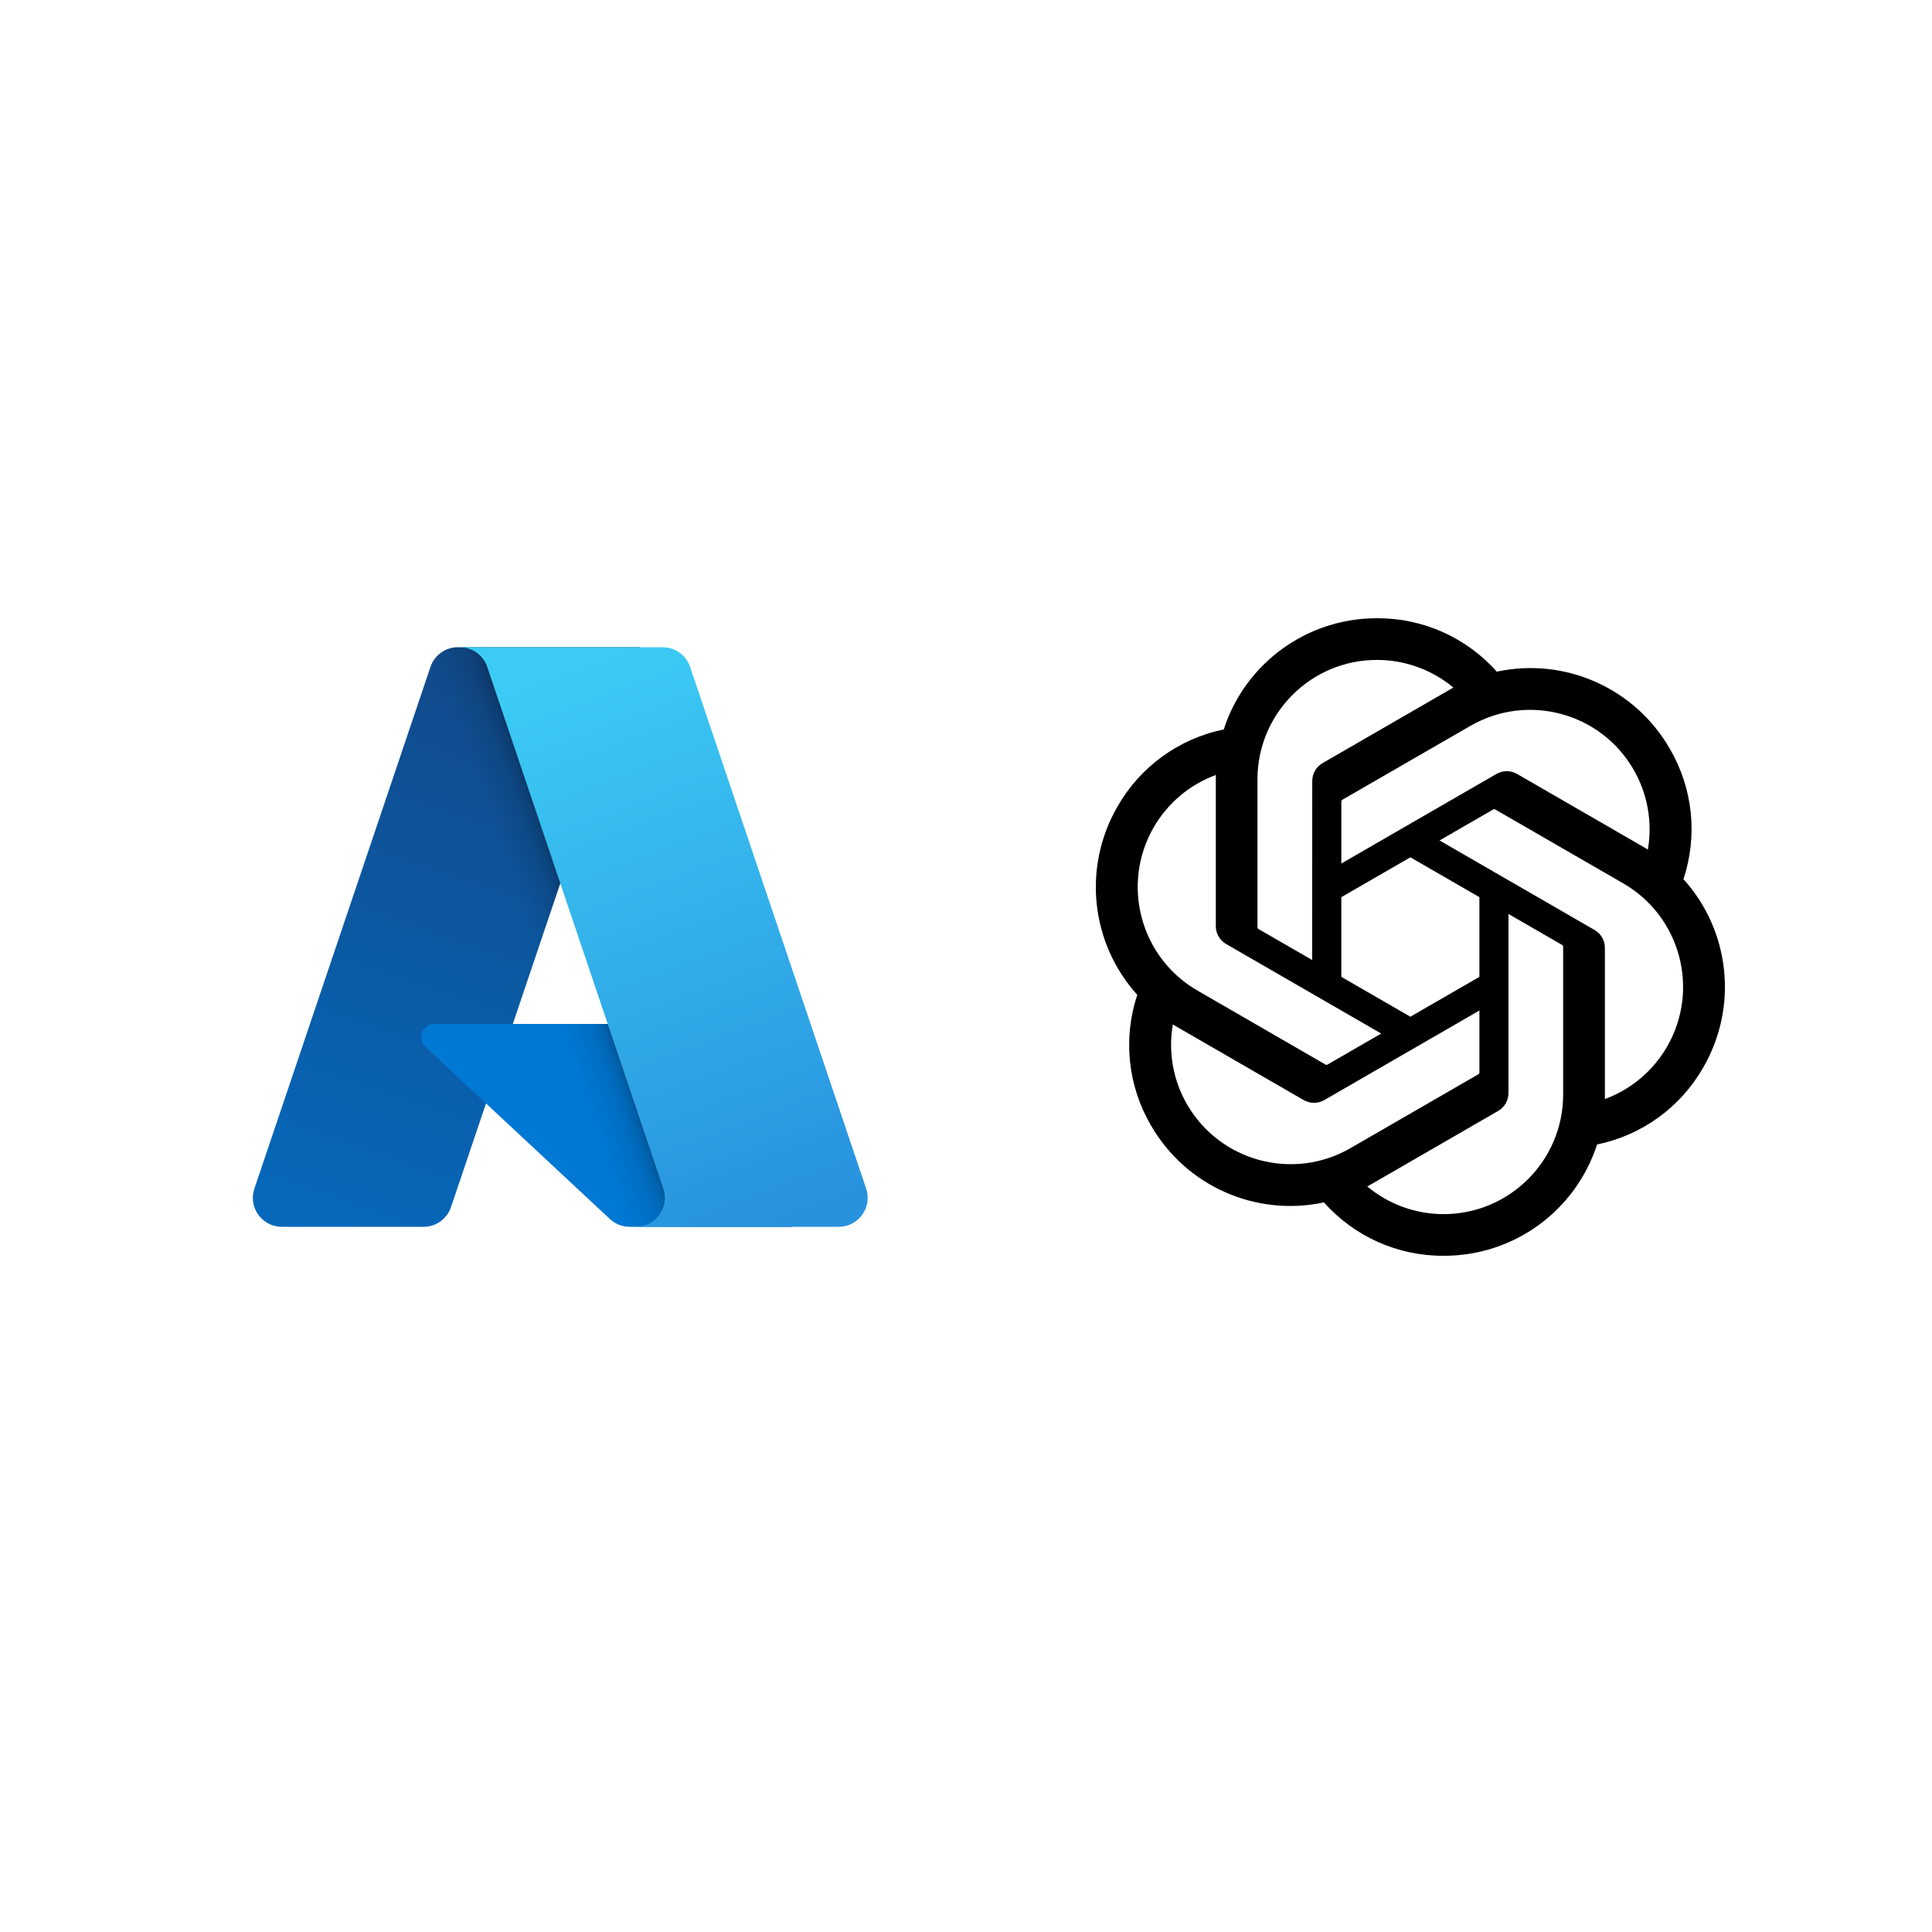
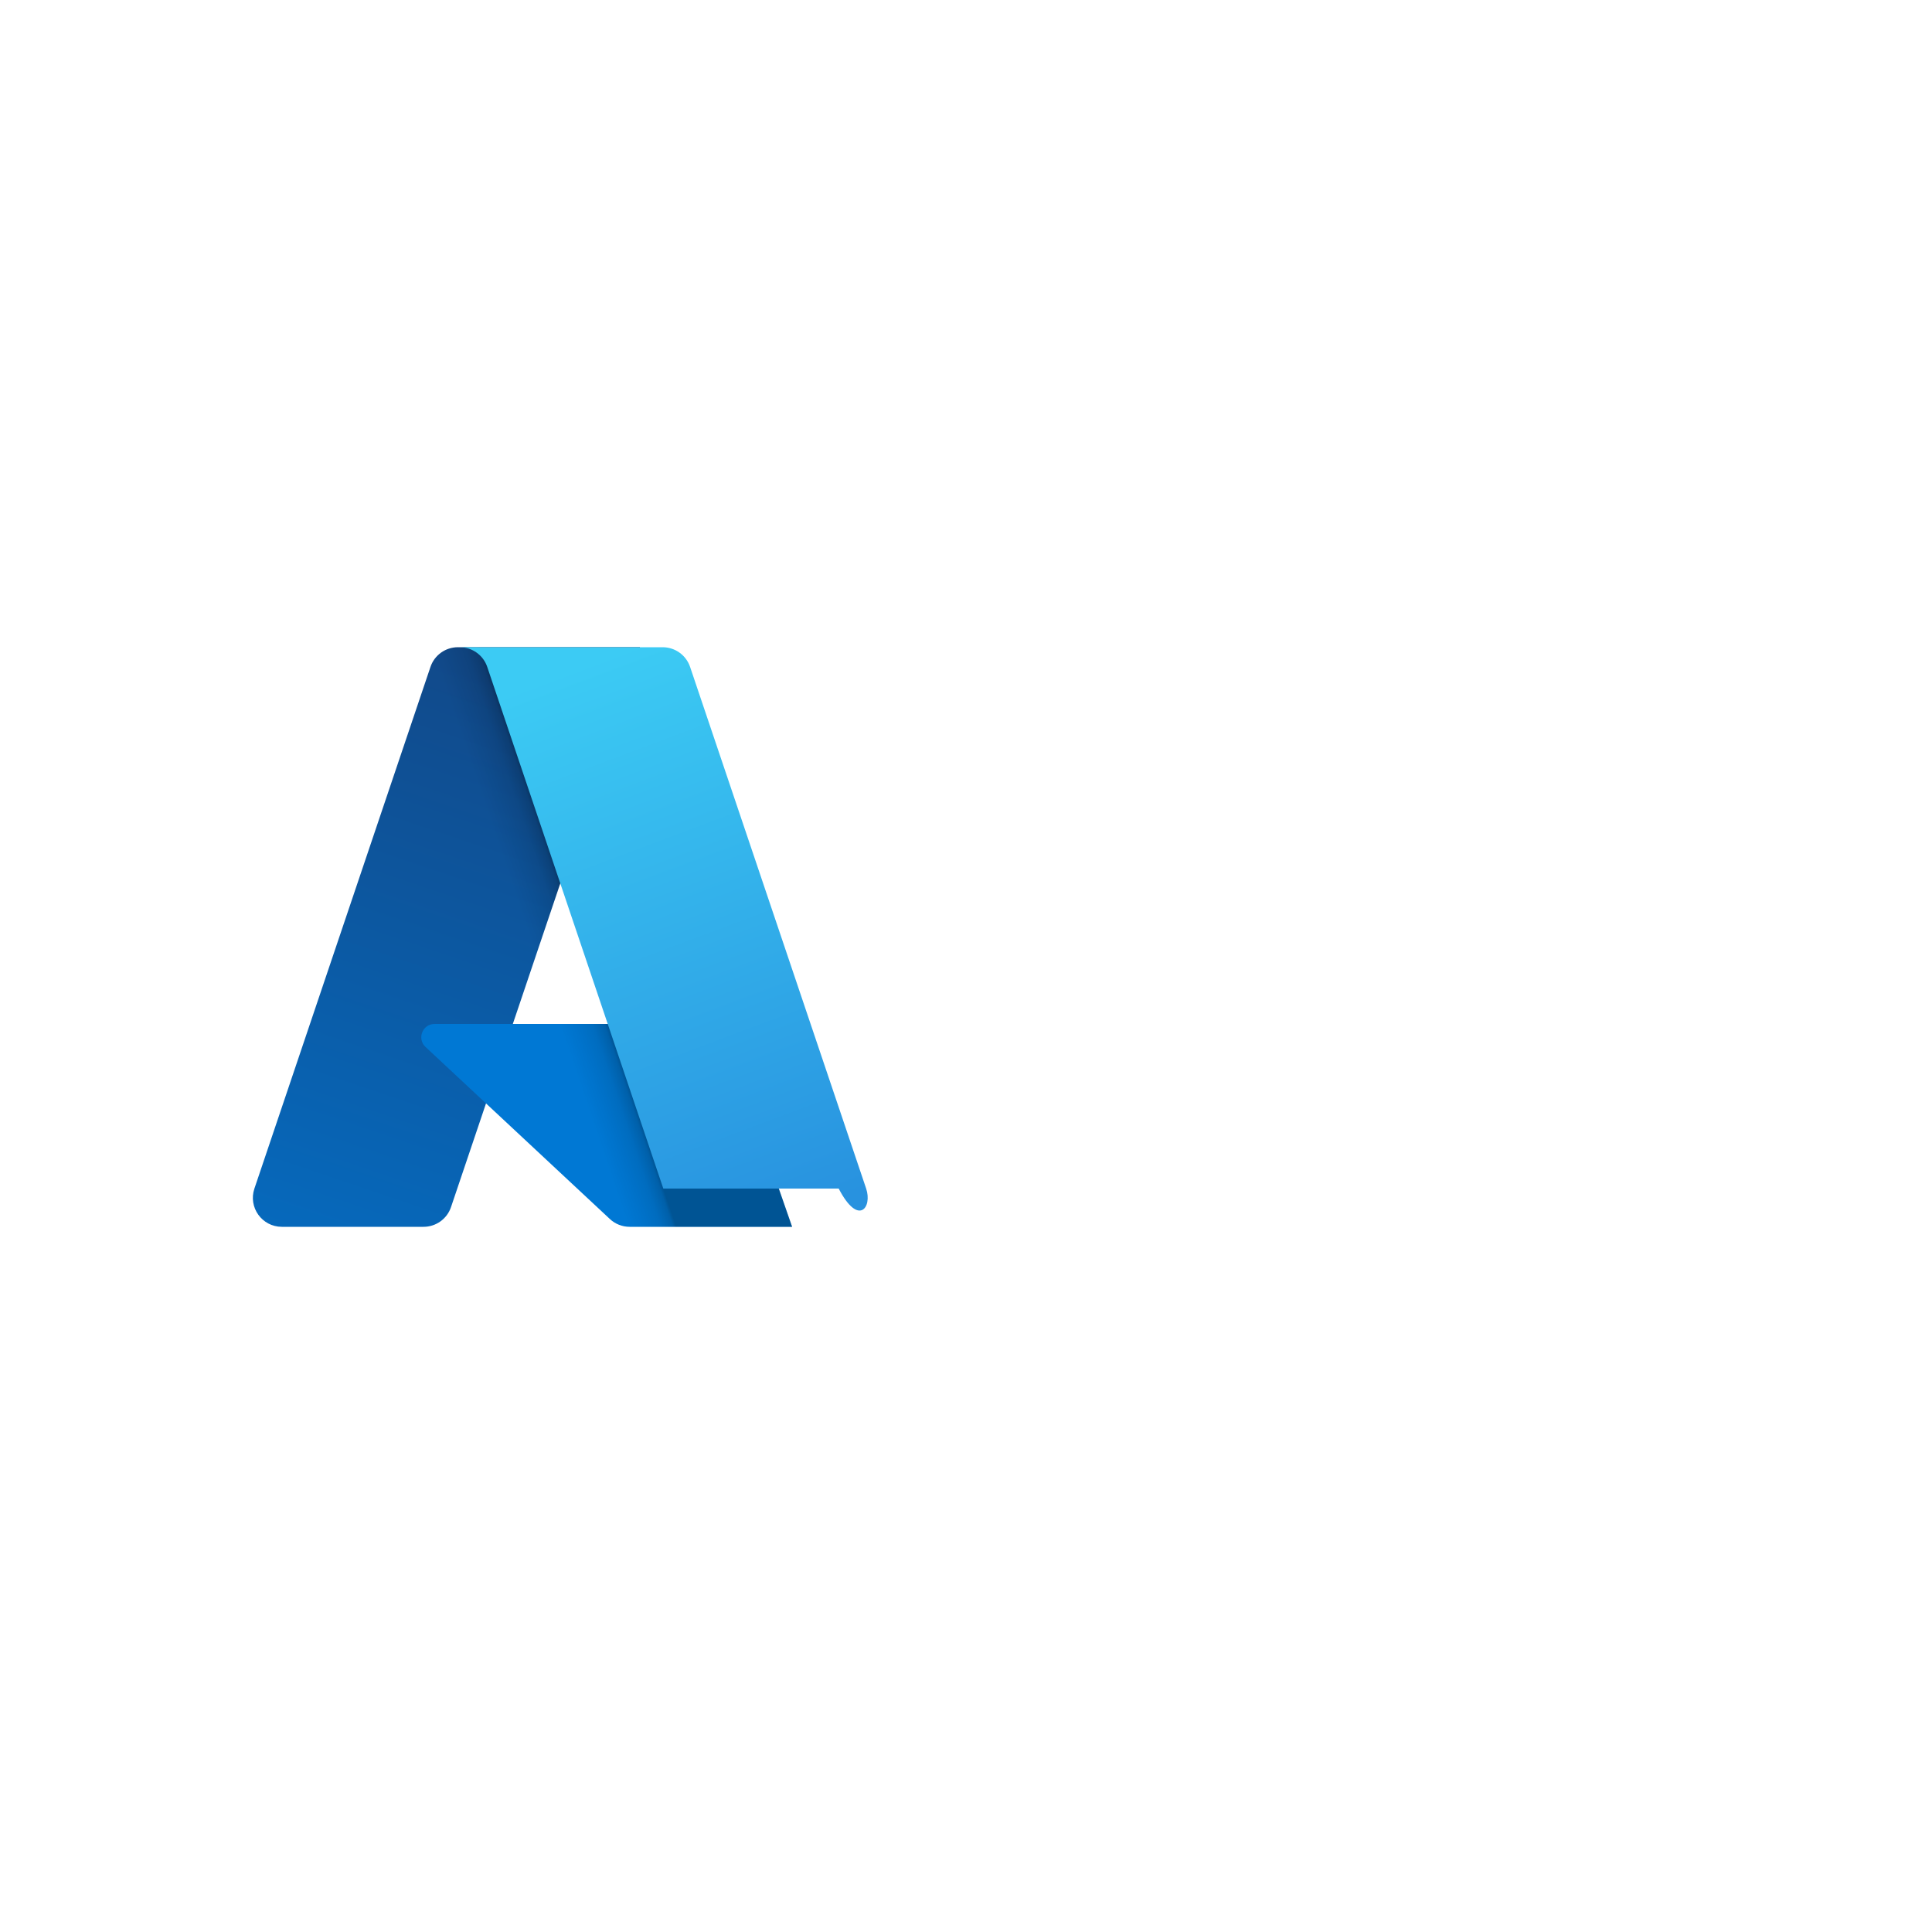
<svg xmlns="http://www.w3.org/2000/svg" width="200" height="200" viewBox="0 0 200 200" fill="none">
  <rect width="200" height="200" fill="white" />
  <path d="M44.561 69.041C44.972 67.821 46.116 67 47.403 67H66.249L46.688 124.96C46.276 126.179 45.133 127 43.846 127H29.178C27.126 127 25.679 124.985 26.336 123.041L44.561 69.041Z" fill="url(#paint0_linear_1460_1525)" />
  <path d="M74.689 106H44.987C43.739 106 43.137 107.529 44.049 108.38L63.134 126.193C63.69 126.712 64.421 127 65.181 127H81.999L74.689 106Z" fill="#0078D4" />
  <path d="M47.403 67C46.116 67 44.972 67.821 44.561 69.041L26.336 123.041C25.679 124.985 27.126 127 29.178 127H43.846C45.133 127 46.276 126.179 46.688 124.96L50.311 114.224L63.135 126.192C63.69 126.711 64.421 126.999 65.182 126.999H81.999L74.689 105.999H53.087L66.249 67H47.403Z" fill="url(#paint1_linear_1460_1525)" />
-   <path d="M71.439 69.041C71.027 67.821 69.884 67 68.596 67H47.5H47.596C48.883 67 50.027 67.821 50.439 69.041L68.664 123.041C69.32 124.985 67.874 127 65.821 127H65.5H86.821C88.874 127 90.32 124.985 89.664 123.041L71.439 69.041Z" fill="url(#paint2_linear_1460_1525)" />
+   <path d="M71.439 69.041C71.027 67.821 69.884 67 68.596 67H47.5H47.596C48.883 67 50.027 67.821 50.439 69.041L68.664 123.041H65.5H86.821C88.874 127 90.32 124.985 89.664 123.041L71.439 69.041Z" fill="url(#paint2_linear_1460_1525)" />
  <g clip-path="url(#clip0_1460_1525)">
-     <path d="M174.269 91.013C175.766 86.519 175.251 81.596 172.856 77.508C169.255 71.238 162.015 68.012 154.945 69.53C151.8 65.987 147.281 63.971 142.543 64C135.316 63.984 128.904 68.637 126.681 75.513C122.038 76.464 118.031 79.37 115.686 83.489C112.058 89.742 112.885 97.625 117.732 102.988C116.234 107.482 116.75 112.405 119.144 116.493C122.745 122.763 129.985 125.989 137.055 124.471C140.198 128.014 144.719 130.029 149.457 129.998C156.688 130.017 163.102 125.36 165.326 118.477C169.968 117.526 173.976 114.62 176.321 110.501C179.945 104.248 179.116 96.371 174.271 91.009L174.269 91.013ZM149.461 125.686C146.567 125.69 143.764 124.677 141.543 122.823C141.644 122.769 141.819 122.672 141.933 122.602L155.075 115.012C155.748 114.631 156.16 113.915 156.156 113.141V94.614L161.71 97.821C161.77 97.85 161.809 97.908 161.817 97.974V113.317C161.809 120.139 156.284 125.671 149.461 125.686ZM122.888 114.336C121.438 111.832 120.916 108.897 121.413 106.048C121.51 106.106 121.681 106.211 121.803 106.282L134.945 113.872C135.611 114.261 136.436 114.261 137.105 113.872L153.149 104.607V111.021C153.153 111.087 153.122 111.151 153.07 111.192L139.786 118.863C133.869 122.27 126.312 120.245 122.89 114.336H122.888ZM119.429 85.648C120.873 83.14 123.152 81.222 125.866 80.226C125.866 80.339 125.86 80.54 125.86 80.68V95.862C125.856 96.633 126.268 97.349 126.939 97.73L142.983 106.993L137.428 110.2C137.373 110.237 137.303 110.244 137.241 110.217L123.954 102.54C118.049 99.121 116.024 91.566 119.427 85.65L119.429 85.648ZM165.064 96.268L149.02 87.003L154.574 83.798C154.63 83.761 154.7 83.755 154.762 83.782L168.048 91.452C173.964 94.87 175.991 102.437 172.573 108.352C171.128 110.856 168.851 112.774 166.138 113.773V98.137C166.145 97.365 165.734 96.652 165.066 96.268H165.064ZM170.591 87.948C170.494 87.888 170.323 87.785 170.202 87.715L157.059 80.125C156.393 79.735 155.568 79.735 154.9 80.125L138.856 89.39V82.975C138.852 82.909 138.882 82.845 138.934 82.804L152.219 75.14C158.136 71.726 165.701 73.758 169.113 79.677C170.554 82.177 171.076 85.104 170.587 87.948H170.591ZM135.836 99.38L130.28 96.173C130.22 96.144 130.181 96.087 130.173 96.021V80.678C130.177 73.847 135.719 68.311 142.55 68.315C145.439 68.315 148.236 69.33 150.457 71.178C150.356 71.231 150.183 71.328 150.067 71.398L136.925 78.989C136.253 79.37 135.84 80.084 135.844 80.857L135.836 99.376V99.38ZM138.854 92.875L146 88.748L153.147 92.873V101.125L146 105.25L138.854 101.125V92.875Z" fill="black" />
-   </g>
+     </g>
  <defs>
    <linearGradient id="paint0_linear_1460_1525" x1="47.275" y1="69.077" x2="27.706" y2="126.888" gradientUnits="userSpaceOnUse">
      <stop stop-color="#114A8B" />
      <stop offset="1" stop-color="#0669BC" />
    </linearGradient>
    <linearGradient id="paint1_linear_1460_1525" x1="62.913" y1="106.006" x2="58.392" y2="107.535" gradientUnits="userSpaceOnUse">
      <stop stop-opacity="0.3" />
      <stop offset="0.071" stop-opacity="0.2" />
      <stop offset="0.321" stop-opacity="0.1" />
      <stop offset="0.623" stop-opacity="0.05" />
      <stop offset="1" stop-opacity="0" />
    </linearGradient>
    <linearGradient id="paint2_linear_1460_1525" x1="59.682" y1="69.077" x2="81.162" y2="126.306" gradientUnits="userSpaceOnUse">
      <stop stop-color="#3CCBF4" />
      <stop offset="1" stop-color="#2892DF" />
    </linearGradient>
    <clipPath id="clip0_1460_1525">
-       <rect width="66" height="66" fill="white" transform="translate(113 64)" />
-     </clipPath>
+       </clipPath>
  </defs>
</svg>